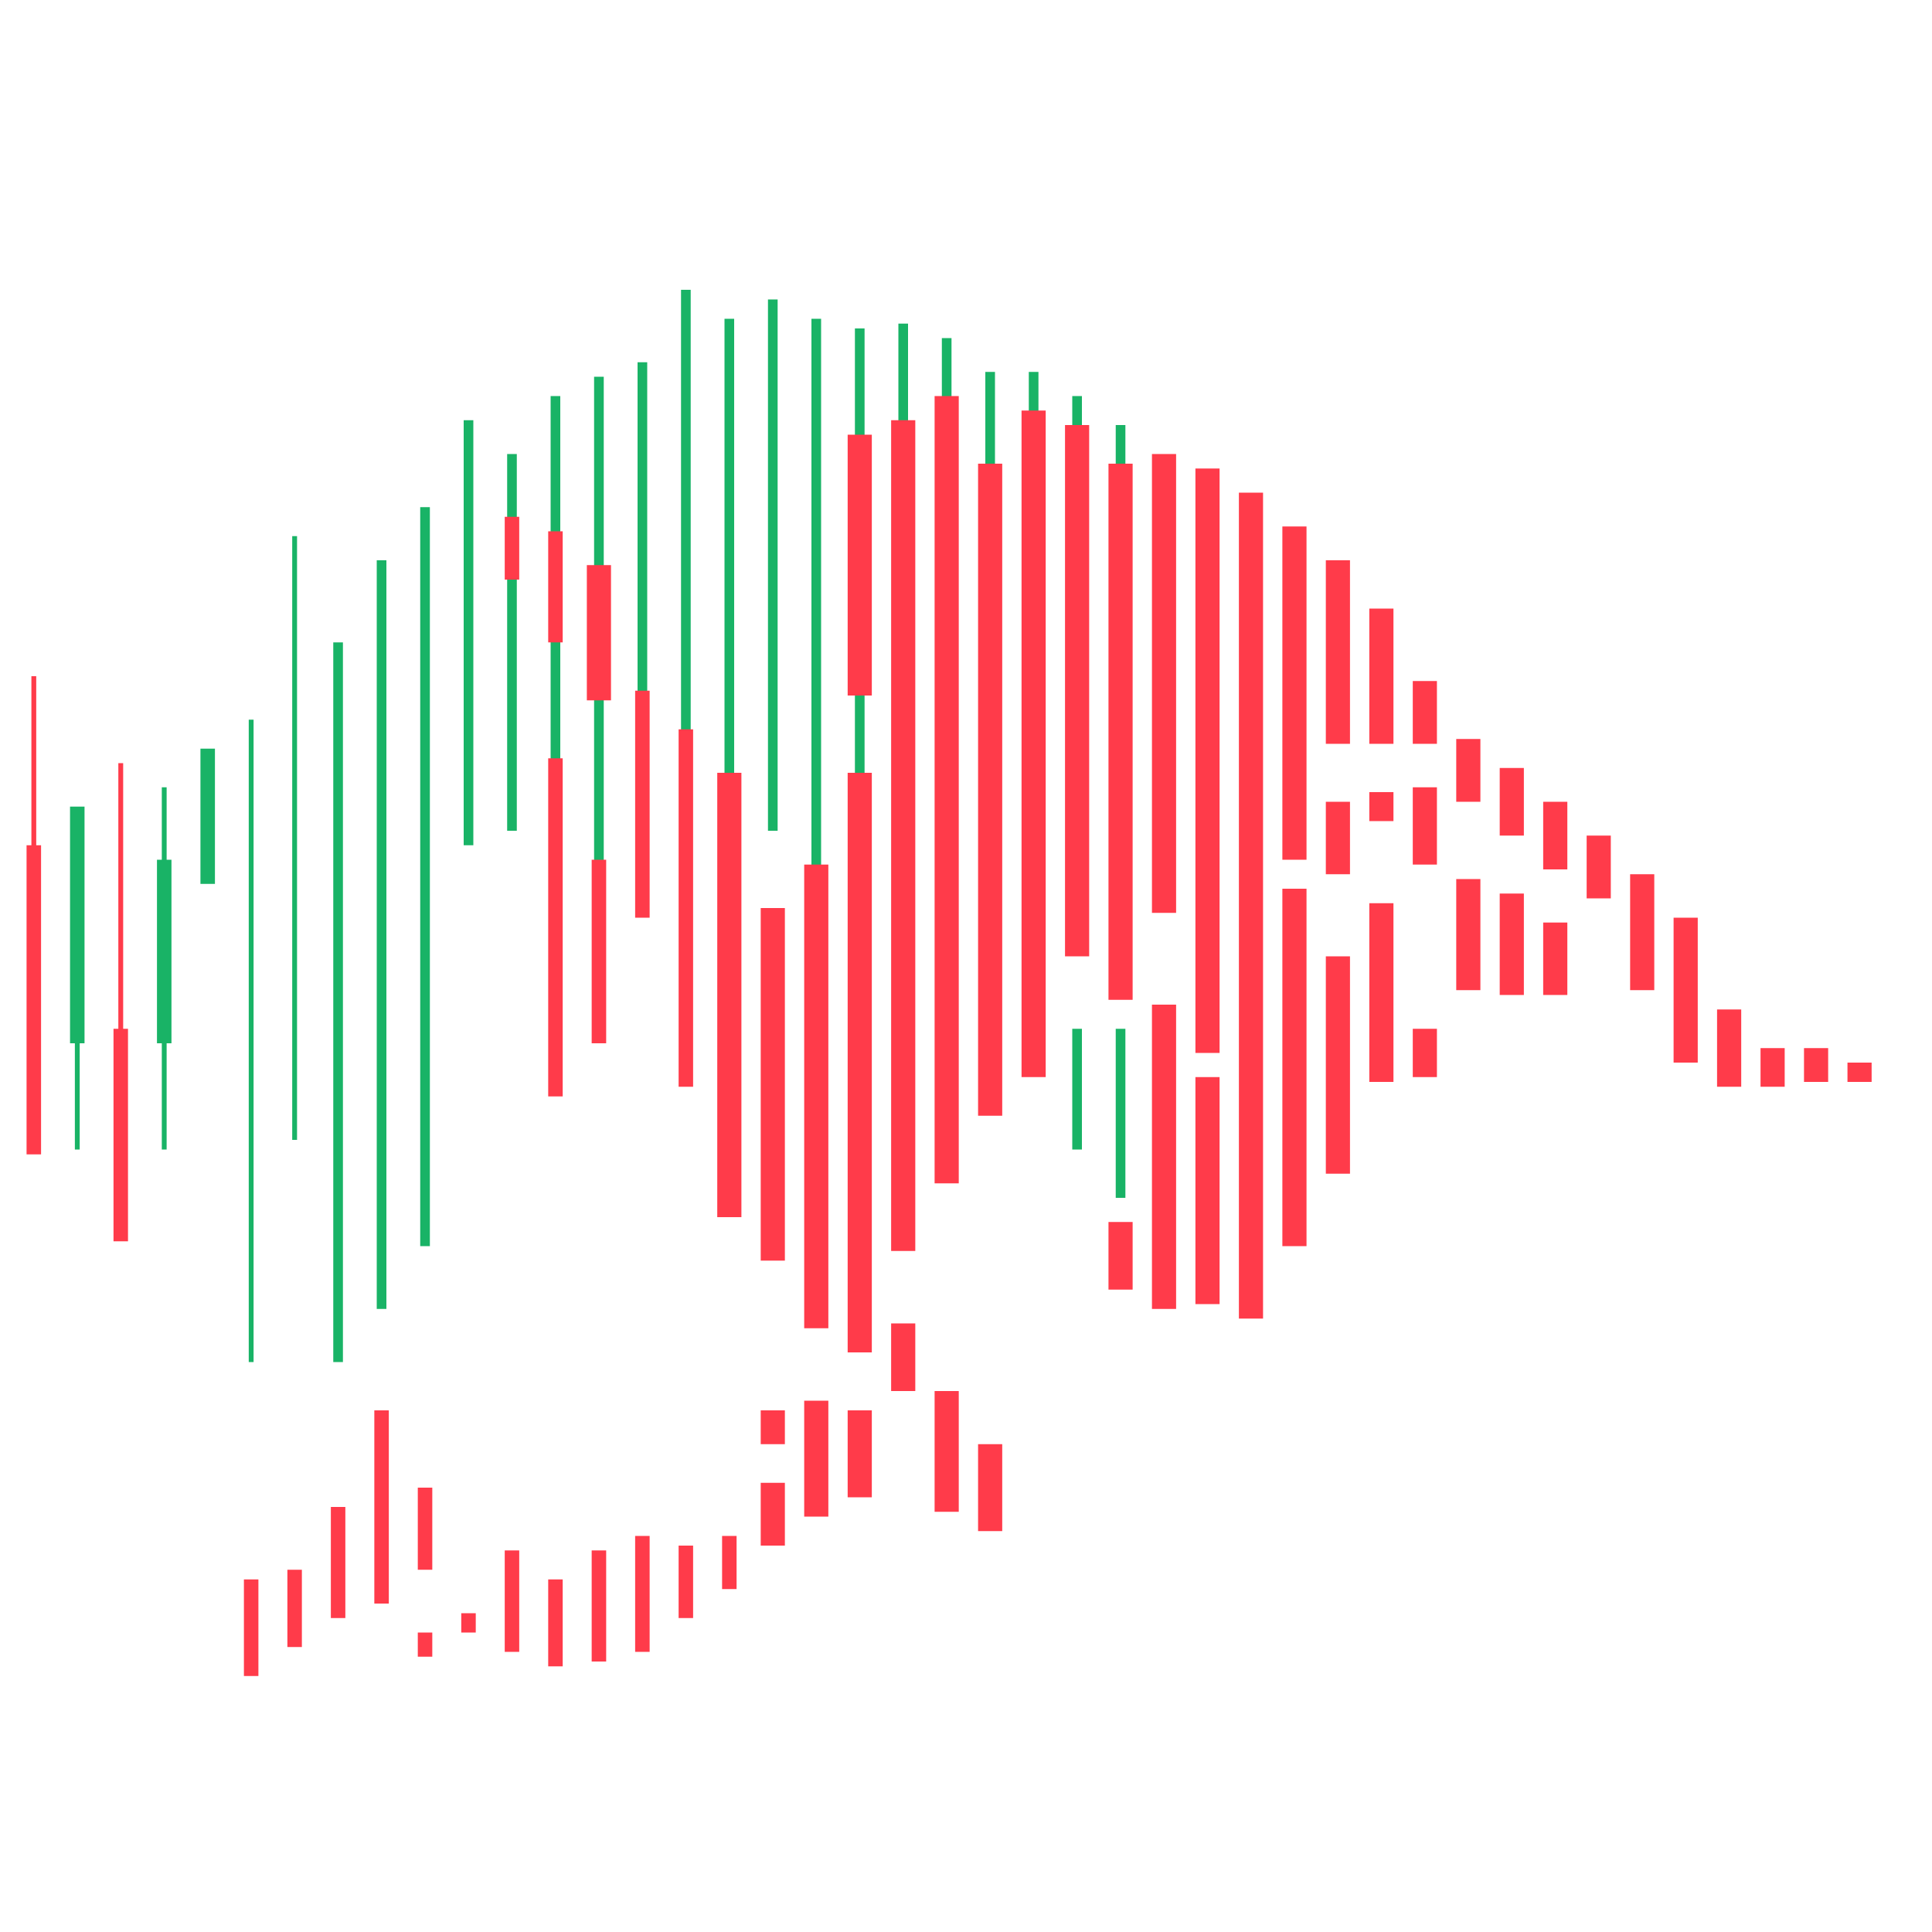
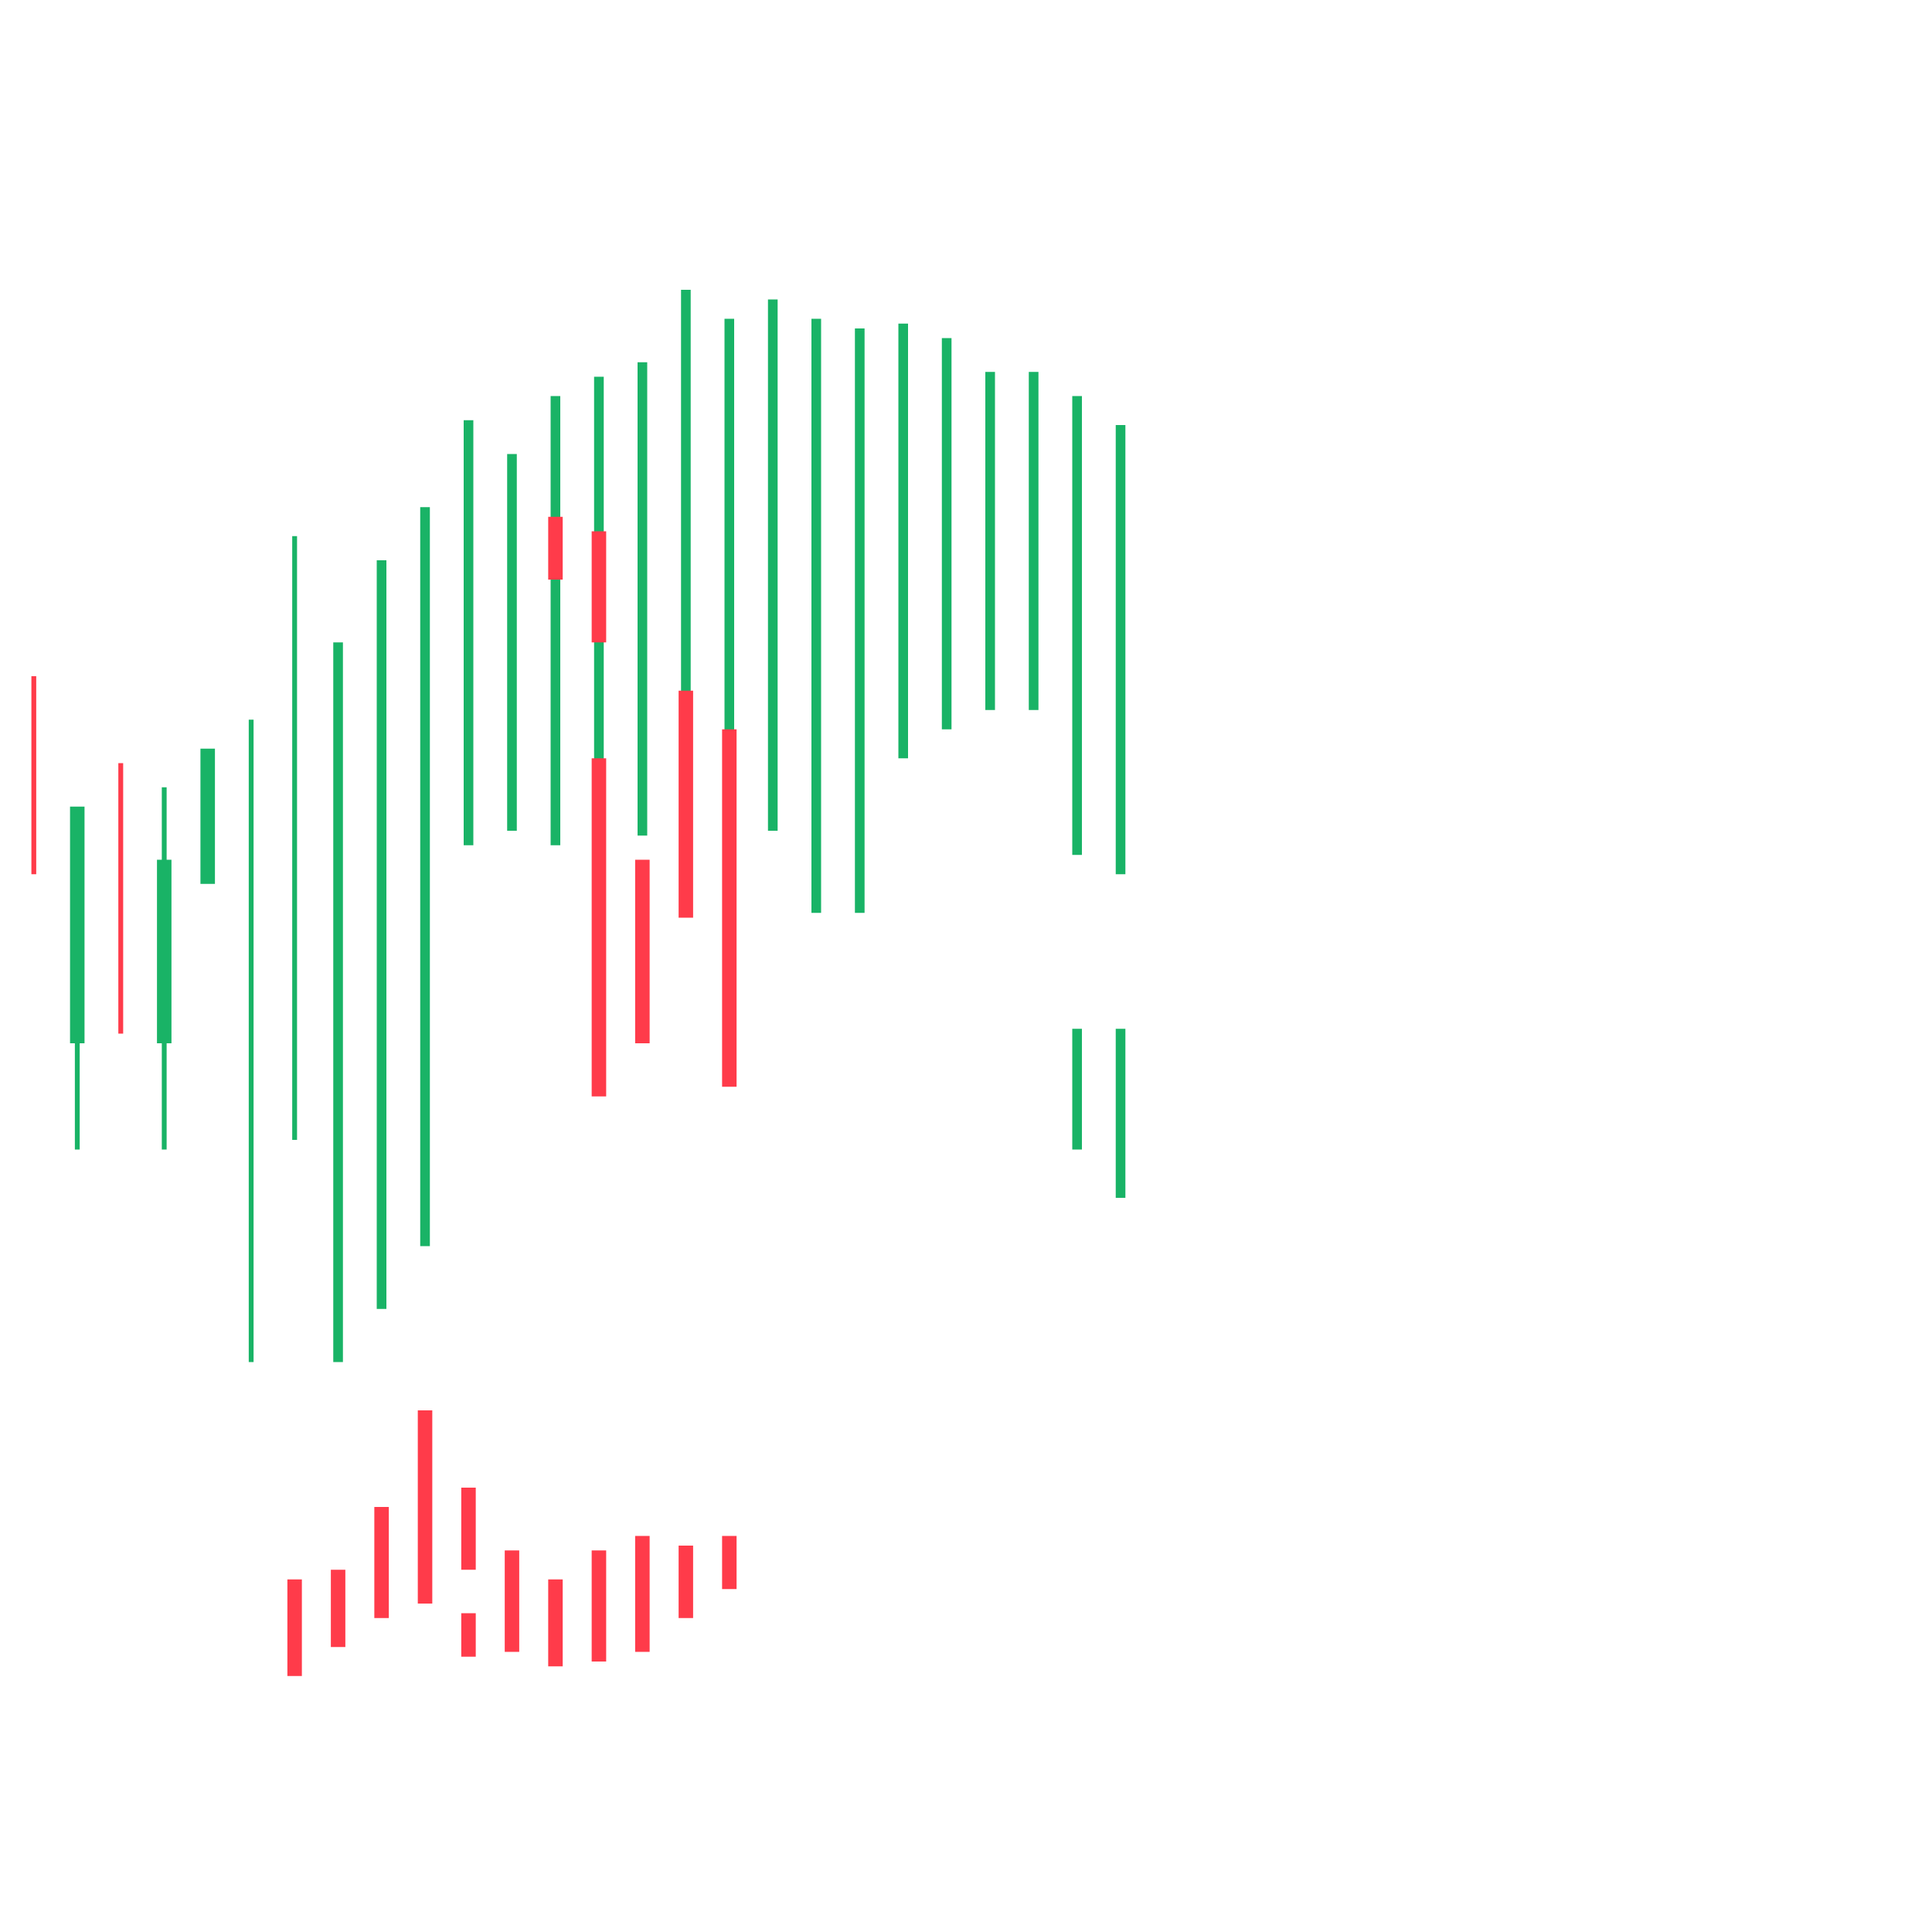
<svg xmlns="http://www.w3.org/2000/svg" width="400" height="400" viewBox="0 0 400 400">
  <path d="m-11,233v-19m27,24v-24m18,24v-75m18-14v133m9-46v-125" style="fill:none; stroke:#19b366; stroke-miterlimit:10;" />
  <path d="m25,214v-56m-18,23v-41m-9,32v-22" style="fill:none; stroke:#ff3b4a; stroke-miterlimit:10;" />
  <path d="m97,175v-88m9,7v78m9-90v93m9-97v103m9-106v98m9-113v110m9-104v103m9-107v110m9-106v123m9-121v121m9-122v90m9-87v81m9-74v70m9-70v70m9-65v95m9-89v93m0,67v-35m-9,25v-25m-135,45V105m-9,166V116m-9,166v-149" style="fill:none; stroke:#19b366; stroke-miterlimit:10; stroke-width:2px;" />
-   <path d="m25,257v-44m-18-38v64m-9-16v-59" style="fill:none; stroke:#ff3b4a; stroke-miterlimit:10; stroke-width:3px;" />
  <path d="m16,167v49m27-33v-28m-9,23v38m-45-48v48" style="fill:none; stroke:#19b366; stroke-miterlimit:10; stroke-width:3px;" />
-   <path d="m304,182v23m18-14v15m-9-21v21m18-33v13m-9-20v14m18,1v24m9-15v30m9-11v16m9-8v8m9-8v7m9-4v4m-72-65v14m-9-20v13m-9-3v16m0-38v13m-9,10v6m0,17v37m9-11v10m-18-25v45m0-77v15m9-55v28m-9-38v38m-9,30v74m0-149v69m-9-76v171m-9-176v121m0,5v47m-9-62v63m-9-18v14m9-173v95m-9-93v111m-9-119v110m-9-113v138m-9-127v135m-9-149v163m-9-158v172m0,15v14m9,0v25m9-14v18m-27-25v18m-9-20v24m-9-22v7m0,8v13m18-230v54m0,16v120m-9-101v96m-9-87v73m-9-101v92m-27-135v28" style="fill:none; stroke:#ff3b4a; stroke-miterlimit:10; stroke-width:5px;" />
-   <path d="m151,318v11m-9-9v15m-9-17v24m-9-21v23m-9-17v18m-9-24v21m-9-8v4m-9,0v5m0-35v17m-9-33v40m-9-20v23m-9-10v16m-9-14v20m90-196v74m-9-82v47m-9-12v38m-9-106v23m0,24v70m-9-120v13" style="fill:none; stroke:#ff3b4a; stroke-miterlimit:10; stroke-width:3px;" />
+   <path d="m151,318v11m-9-9v15m-9-17v24m-9-21v23m-9-17v18m-9-24v21m-9-8v4v5m0-35v17m-9-33v40m-9-20v23m-9-10v16m-9-14v20m90-196v74m-9-82v47m-9-12v38m-9-106v23m0,24v70m-9-120v13" style="fill:none; stroke:#ff3b4a; stroke-miterlimit:10; stroke-width:3px;" />
</svg>